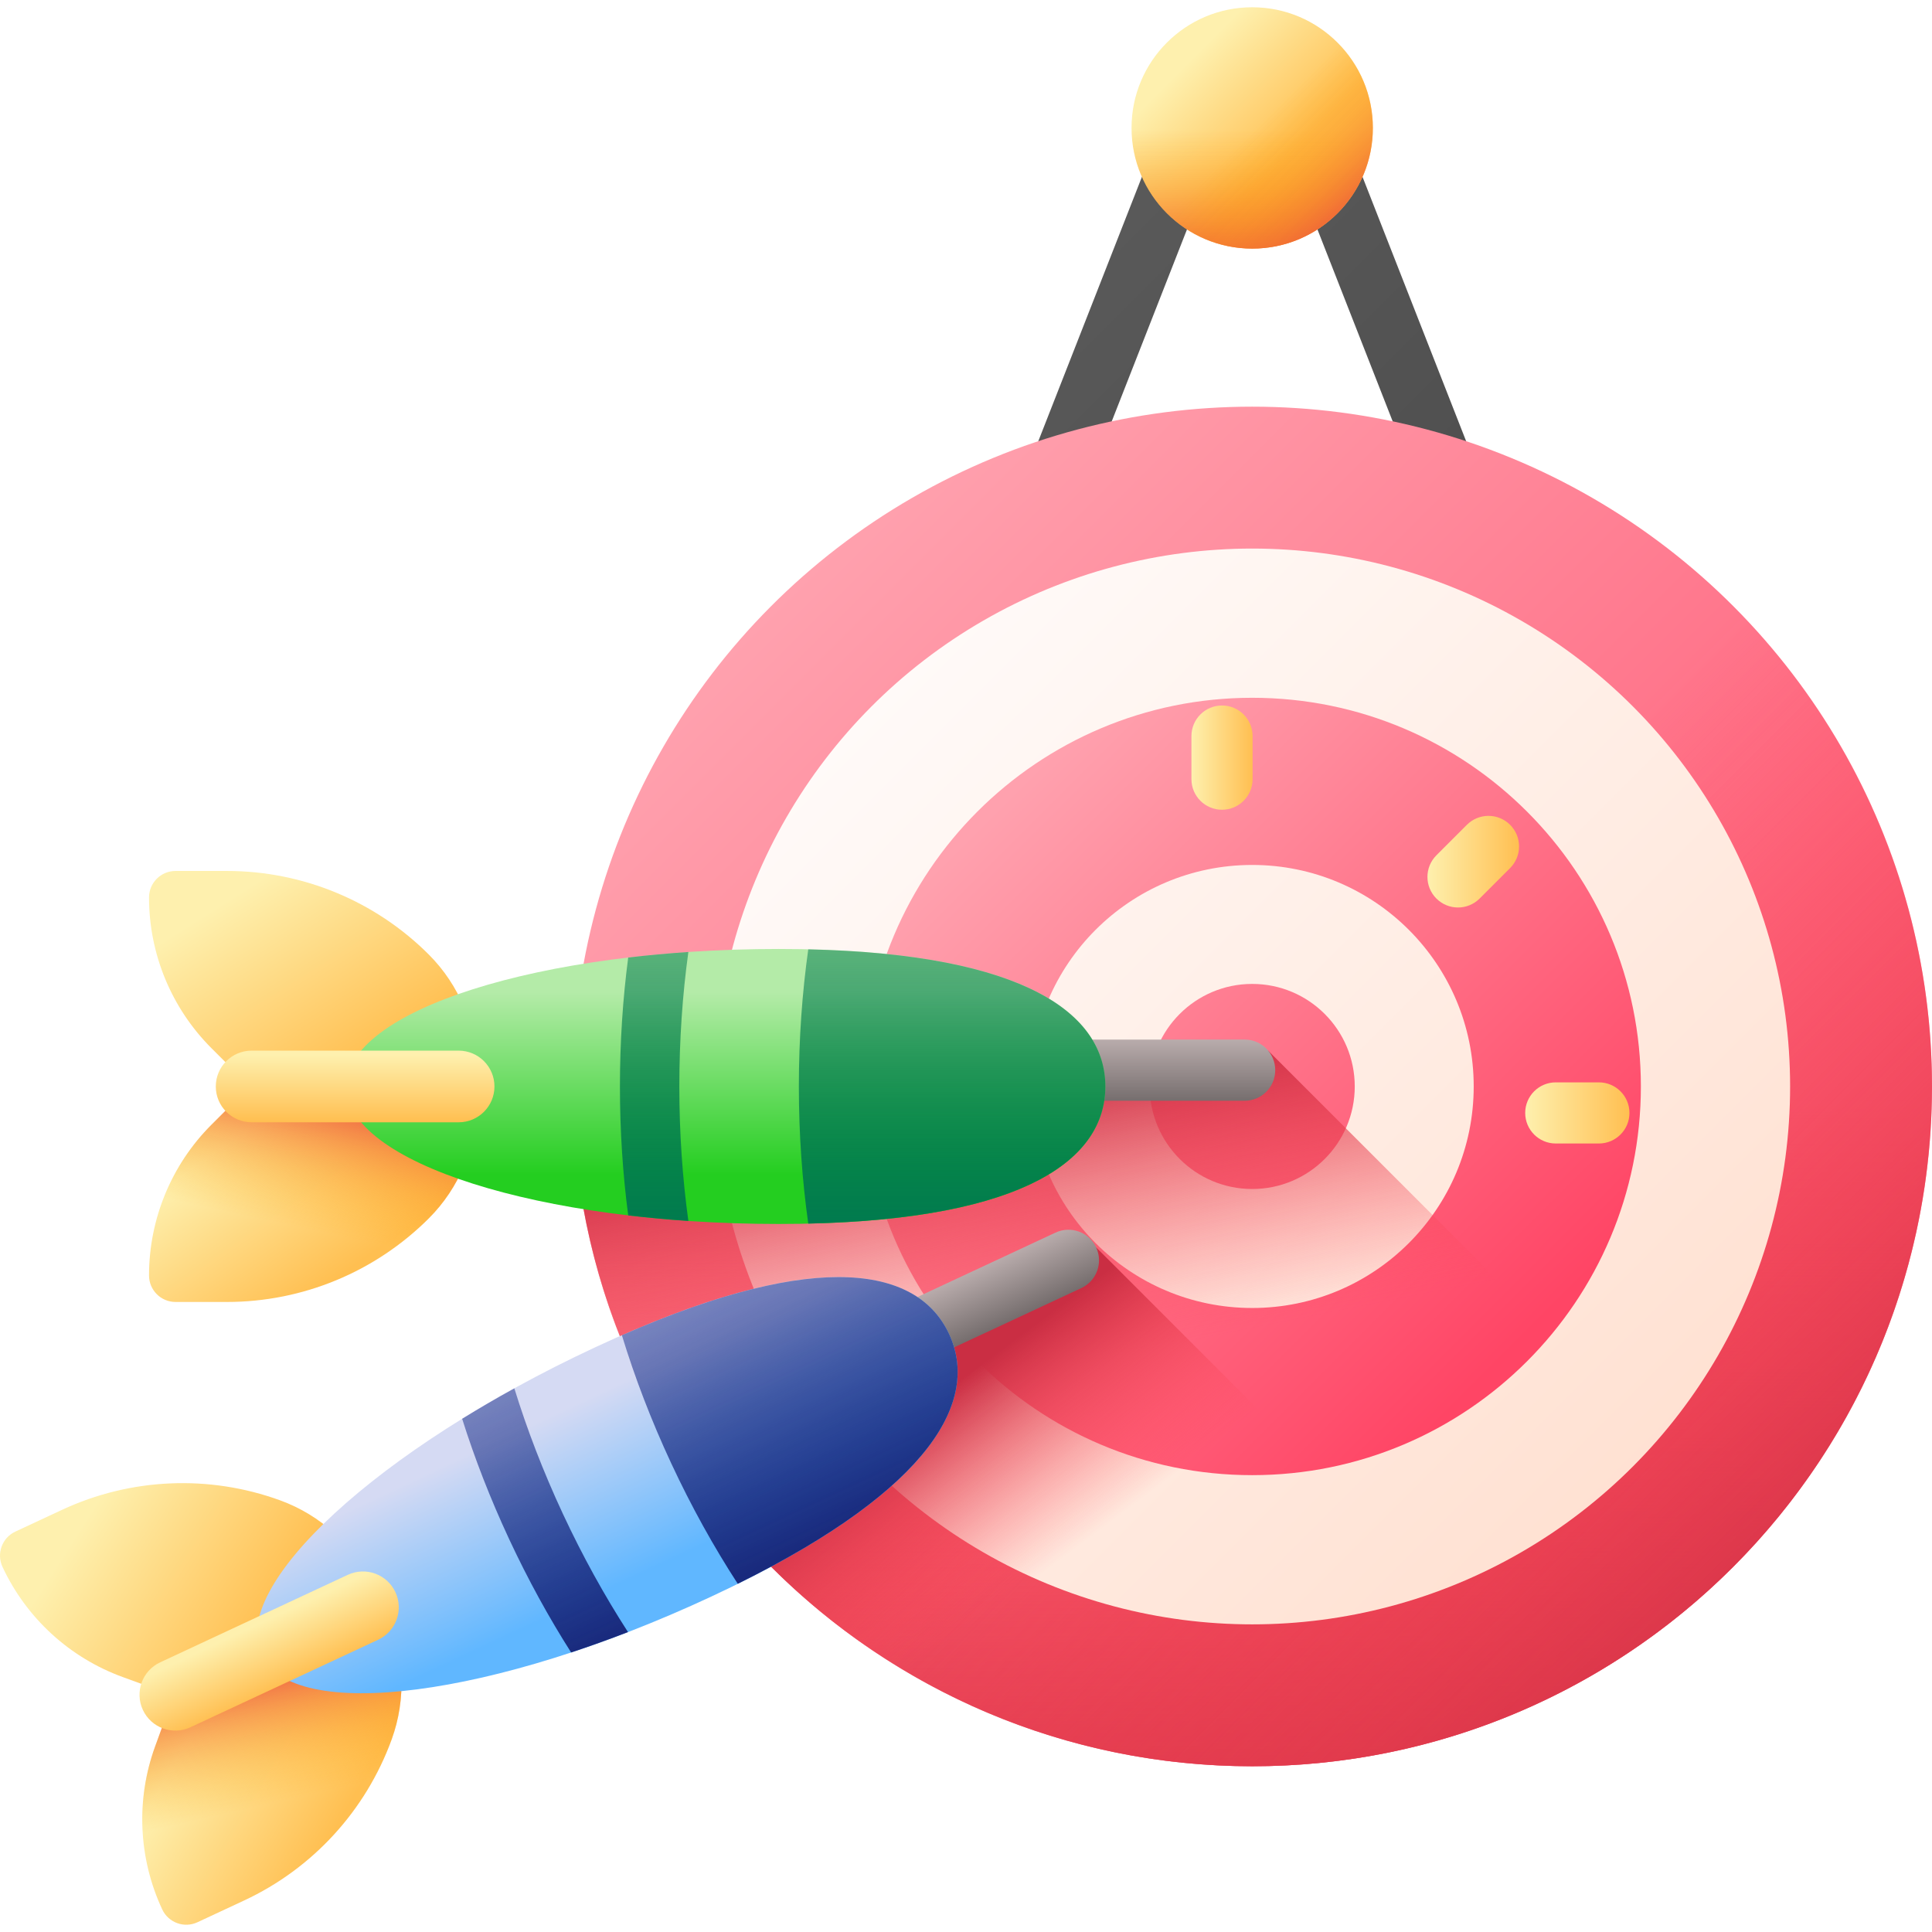
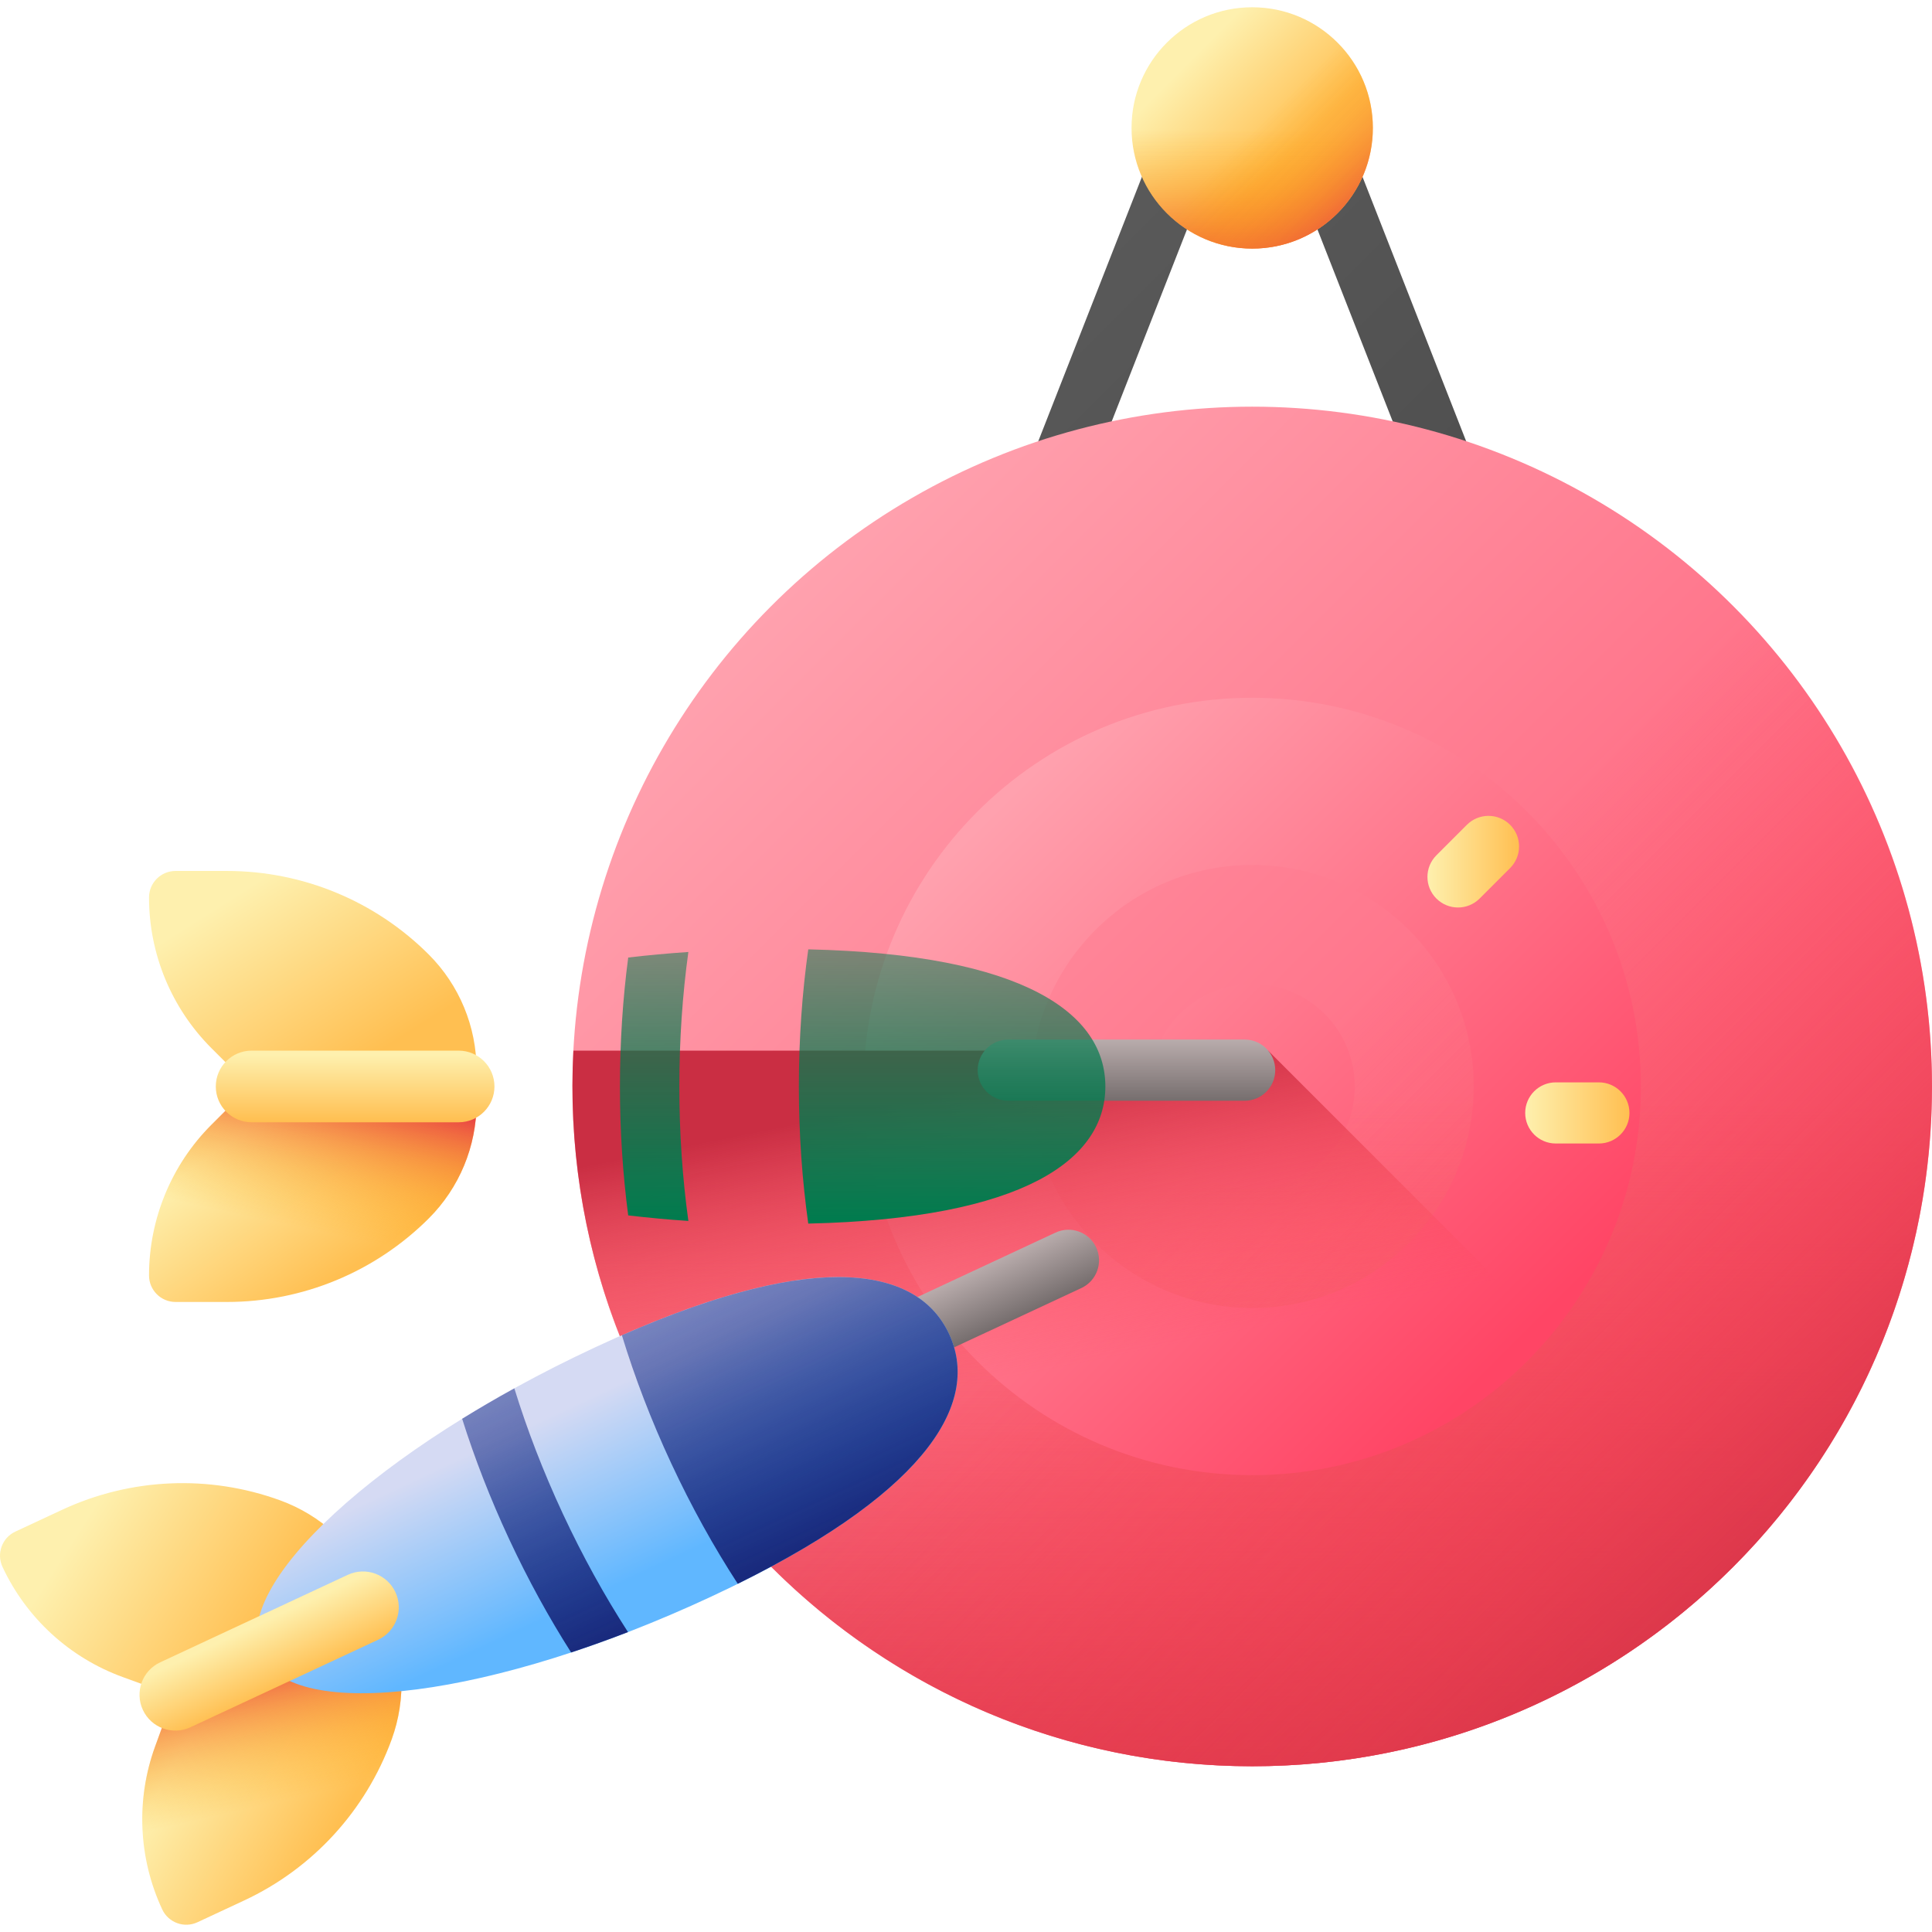
<svg xmlns="http://www.w3.org/2000/svg" xmlns:xlink="http://www.w3.org/1999/xlink" id="Capa_1" enable-background="new 0 0 510 510" height="512" viewBox="0 0 510 510" width="512">
  <linearGradient id="SVGID_1_" gradientUnits="userSpaceOnUse" x1="238.658" x2="422.446" y1="97.863" y2="281.65">
    <stop offset="0" stop-color="#5a5a5a" />
    <stop offset="1" stop-color="#444" />
  </linearGradient>
  <linearGradient id="lg1">
    <stop offset="0" stop-color="#ffa1ae" />
    <stop offset="1" stop-color="#ff4565" />
  </linearGradient>
  <linearGradient id="SVGID_00000119838040038954658190000005912875065824817325_" gradientUnits="userSpaceOnUse" x1="203.663" x2="481.101" xlink:href="#lg1" y1="159.91" y2="437.348" />
  <linearGradient id="lg2">
    <stop offset="0" stop-color="#fd4755" stop-opacity="0" />
    <stop offset=".259" stop-color="#f74453" stop-opacity=".259" />
    <stop offset=".621" stop-color="#e53b4c" stop-opacity=".621" />
    <stop offset="1" stop-color="#ca2e43" />
  </linearGradient>
  <linearGradient id="SVGID_00000145742190498153165720000015984587191957854616_" gradientUnits="userSpaceOnUse" x1="330.552" x2="330.552" xlink:href="#lg2" y1="289.07" y2="500.166" />
  <linearGradient id="SVGID_00000025422611510115126710000000708654821266808479_" gradientTransform="matrix(.707 -.707 .707 .707 1120.561 241.45)" gradientUnits="userSpaceOnUse" x1="-590.688" x2="-590.688" xlink:href="#lg2" y1="-524.283" y2="-302.08" />
  <linearGradient id="SVGID_00000163755429720000134120000000323025891335054223_" gradientUnits="userSpaceOnUse" x1="230.148" x2="449.677" y1="186.395" y2="405.924">
    <stop offset="0" stop-color="#fffaf8" />
    <stop offset="1" stop-color="#ffdfcf" />
  </linearGradient>
  <linearGradient id="SVGID_00000142137220376744957790000011512812211709418410_" gradientUnits="userSpaceOnUse" x1="259.914" x2="399.633" xlink:href="#lg1" y1="216.162" y2="355.881" />
  <linearGradient id="SVGID_00000067225860417197369290000004381776235693625008_" gradientUnits="userSpaceOnUse" x1="259.914" x2="399.634" xlink:href="#lg1" y1="216.162" y2="355.881" />
  <linearGradient id="lg3">
    <stop offset="0" stop-color="#fef0ae" />
    <stop offset="1" stop-color="#ffbf51" />
  </linearGradient>
  <linearGradient id="SVGID_00000041974809898078669560000017231810709259592115_" gradientUnits="userSpaceOnUse" x1="313.41" x2="339.026" xlink:href="#lg3" y1="16.628" y2="42.245" />
  <linearGradient id="lg4">
    <stop offset="0" stop-color="#fea613" stop-opacity="0" />
    <stop offset=".177" stop-color="#fda116" stop-opacity=".177" />
    <stop offset=".394" stop-color="#fa921d" stop-opacity=".394" />
    <stop offset=".632" stop-color="#f4792a" stop-opacity=".633" />
    <stop offset=".885" stop-color="#ed573b" stop-opacity=".885" />
    <stop offset="1" stop-color="#e94444" />
  </linearGradient>
  <linearGradient id="SVGID_00000077294144283552680080000000119360446516704902_" gradientUnits="userSpaceOnUse" x1="330.552" x2="330.552" xlink:href="#lg4" y1="34.173" y2="71.643" />
  <linearGradient id="SVGID_00000166658593767166744280000013876413887685252763_" gradientTransform="matrix(.707 -.707 .707 .707 1120.561 241.45)" gradientUnits="userSpaceOnUse" x1="-411.769" x2="-411.769" xlink:href="#lg4" y1="-705.069" y2="-665.628" />
  <linearGradient id="SVGID_00000111155537685656363470000008298841462063541913_" gradientUnits="userSpaceOnUse" x1="376.81" x2="400.998" xlink:href="#lg3" y1="227.464" y2="227.464" />
  <linearGradient id="SVGID_00000027564462351143566680000013169995340738864777_" gradientUnits="userSpaceOnUse" x1="402.615" x2="430.136" xlink:href="#lg3" y1="293.786" y2="293.786" />
  <linearGradient id="SVGID_00000096059512067552642010000017708166684324020894_" gradientUnits="userSpaceOnUse" x1="314.511" x2="330.651" xlink:href="#lg3" y1="199.992" y2="199.992" />
  <linearGradient id="SVGID_00000025409009487807919140000014762825054593107388_" gradientUnits="userSpaceOnUse" x1="307.58" x2="292.516" xlink:href="#lg2" y1="355.555" y2="280.233" />
  <linearGradient id="SVGID_00000062150933307376644770000013351657266907999905_" gradientUnits="userSpaceOnUse" x1="286.672" x2="254.392" xlink:href="#lg2" y1="406.689" y2="363.648" />
  <linearGradient id="SVGID_00000023987871806699790740000008422901902094624680_" gradientUnits="userSpaceOnUse" x1="65.374" x2="94.785" xlink:href="#lg3" y1="234.314" y2="280.942" />
  <linearGradient id="SVGID_00000100341730513313949690000000659323018111027883_" gradientUnits="userSpaceOnUse" x1="69.983" x2="96.167" xlink:href="#lg3" y1="294.92" y2="332.223" />
  <linearGradient id="SVGID_00000075163807049010006280000005084776534926869128_" gradientUnits="userSpaceOnUse" x1="80.223" x2="88.113" xlink:href="#lg4" y1="324.214" y2="287.271" />
  <linearGradient id="lg5">
    <stop offset="0" stop-color="#b9acac" />
    <stop offset="1" stop-color="#766e6e" />
  </linearGradient>
  <linearGradient id="SVGID_00000089566420399542776980000017270965673570501814_" gradientUnits="userSpaceOnUse" x1="297.357" x2="297.357" xlink:href="#lg5" y1="274.425" y2="290.565" />
  <linearGradient id="SVGID_00000047779658946578411510000007994520968880575634_" gradientUnits="userSpaceOnUse" x1="191.597" x2="191.597" y1="261.929" y2="310.084">
    <stop offset="0" stop-color="#b4eba8" />
    <stop offset="1" stop-color="#24ce20" />
  </linearGradient>
  <linearGradient id="SVGID_00000026140963587713377580000007101432631163922585_" gradientTransform="matrix(0 1 -1 0 1697.389 -406.067)" gradientUnits="userSpaceOnUse" x1="684.526" x2="702.115" xlink:href="#lg3" y1="1603.644" y2="1603.644" />
  <linearGradient id="lg6">
    <stop offset="0" stop-color="#017b4e" stop-opacity="0" />
    <stop offset="1" stop-color="#017b4e" />
  </linearGradient>
  <linearGradient id="SVGID_00000026157315836848195010000016403677681012793495_" gradientUnits="userSpaceOnUse" x1="172.679" x2="172.679" xlink:href="#lg6" y1="176.468" y2="321.554" />
  <linearGradient id="SVGID_00000034070375171970117210000005866442667431441327_" gradientUnits="userSpaceOnUse" x1="251.333" x2="251.333" xlink:href="#lg6" y1="176.468" y2="321.554" />
  <linearGradient id="SVGID_00000164508311221899881100000013428942267224294587_" gradientTransform="matrix(.906 -.423 .423 .906 -156.204 128.068)" gradientUnits="userSpaceOnUse" x1="47.522" x2="76.934" xlink:href="#lg3" y1="322.486" y2="369.114" />
  <linearGradient id="SVGID_00000170998075750106056050000015104496767307890595_" gradientTransform="matrix(.906 -.423 .423 .906 -156.204 128.068)" gradientUnits="userSpaceOnUse" x1="52.132" x2="78.315" xlink:href="#lg3" y1="383.093" y2="420.395" />
  <linearGradient id="SVGID_00000139991774966347753460000013966015482768797353_" gradientTransform="matrix(.906 -.423 .423 .906 -156.204 128.068)" gradientUnits="userSpaceOnUse" x1="62.371" x2="70.262" xlink:href="#lg4" y1="412.386" y2="375.443" />
  <linearGradient id="SVGID_00000157271018587674770700000015004373372277005971_" gradientTransform="matrix(.906 -.423 .423 .906 -156.204 128.068)" gradientUnits="userSpaceOnUse" x1="279.505" x2="279.505" xlink:href="#lg5" y1="362.597" y2="378.737" />
  <linearGradient id="SVGID_00000176008520323160207220000017009875869361979536_" gradientTransform="matrix(.906 -.423 .423 .906 -156.204 128.068)" gradientUnits="userSpaceOnUse" x1="173.746" x2="173.746" y1="350.101" y2="398.256">
    <stop offset="0" stop-color="#d5daf3" />
    <stop offset="1" stop-color="#60b7ff" />
  </linearGradient>
  <linearGradient id="SVGID_00000026142991538912227020000008455324226106546840_" gradientTransform="matrix(.423 .906 -.906 .423 1210.542 -957.302)" gradientUnits="userSpaceOnUse" x1="772.698" x2="790.287" xlink:href="#lg3" y1="1621.496" y2="1621.496" />
  <linearGradient id="lg7">
    <stop offset="0" stop-color="#1f3596" stop-opacity="0" />
    <stop offset=".407" stop-color="#1d3290" stop-opacity=".407" />
    <stop offset=".951" stop-color="#192b7f" stop-opacity=".951" />
    <stop offset="1" stop-color="#192a7d" />
  </linearGradient>
  <linearGradient id="SVGID_00000021834147432221891750000009440804924768287152_" gradientTransform="matrix(.906 -.423 .423 .906 -156.204 128.068)" gradientUnits="userSpaceOnUse" x1="154.827" x2="154.827" xlink:href="#lg7" y1="264.641" y2="409.726" />
  <linearGradient id="SVGID_00000010270167738525503900000009718052445708662162_" gradientTransform="matrix(.906 -.423 .423 .906 -156.204 128.068)" gradientUnits="userSpaceOnUse" x1="233.482" x2="233.482" xlink:href="#lg7" y1="264.641" y2="409.726" />
  <g>
    <g>
      <path d="m428.489 266.471-88.219-225.048c-3.464-8.838-15.971-8.838-19.435 0l-88.219 225.048-15.026-5.891 89.316-227.846c8.431-21.507 38.865-21.507 47.296 0l89.316 227.846z" fill="url(#SVGID_1_)" />
      <g>
        <g>
          <circle cx="330.552" cy="286.799" fill="url(#SVGID_00000119838040038954658190000005912875065824817325_)" r="179.448" />
          <path d="m151.104 286.799c0 99.106 80.341 179.448 179.448 179.448 99.106 0 179.448-80.342 179.448-179.448 0-21.464-3.781-42.041-10.692-61.119h-337.512c-6.911 19.078-10.692 39.655-10.692 61.119z" fill="url(#SVGID_00000145742190498153165720000015984587191957854616_)" />
          <path d="m203.663 413.688c70.078 70.078 183.699 70.079 253.778 0s70.078-183.699 0-253.778c-15.177-15.177-32.401-27.054-50.779-35.657l-238.656 238.656c8.603 18.377 20.48 35.601 35.657 50.779z" fill="url(#SVGID_00000025422611510115126710000000708654821266808479_)" />
        </g>
        <g>
-           <circle cx="330.552" cy="286.799" fill="url(#SVGID_00000163755429720000134120000000323025891335054223_)" r="141.992" />
-         </g>
+           </g>
        <g>
          <path d="m330.552 184.196c-56.663 0-102.599 45.935-102.599 102.599 0 56.674 45.935 102.609 102.599 102.609s102.599-45.935 102.599-102.609c0-56.663-45.936-102.599-102.599-102.599zm0 161.081c-32.291 0-58.471-26.18-58.471-58.482 0-32.291 26.18-58.471 58.471-58.471s58.471 26.18 58.471 58.471c0 32.302-26.18 58.482-58.471 58.482z" fill="url(#SVGID_00000142137220376744957790000011512812211709418410_)" />
          <circle cx="330.552" cy="286.799" fill="url(#SVGID_00000067225860417197369290000004381776235693625008_)" r="27.068" />
        </g>
      </g>
      <g>
        <circle cx="330.552" cy="33.77" fill="url(#SVGID_00000041974809898078669560000017231810709259592115_)" r="31.852" />
        <path d="m298.7 33.77c0 17.591 14.261 31.852 31.852 31.852 17.592 0 31.852-14.261 31.852-31.852 0-3.81-.671-7.462-1.898-10.849h-59.909c-1.226 3.387-1.897 7.039-1.897 10.849z" fill="url(#SVGID_00000077294144283552680080000000119360446516704902_)" />
        <path d="m308.029 56.293c12.439 12.439 32.607 12.439 45.046 0s12.439-32.607 0-45.046c-2.694-2.694-5.751-4.802-9.013-6.329l-42.362 42.362c1.527 3.262 3.635 6.319 6.329 9.013z" fill="url(#SVGID_00000166658593767166744280000013876413887685252763_)" />
      </g>
    </g>
    <g>
      <path d="m379.174 237.193c3.152 3.152 8.261 3.152 11.413 0l8.047-8.047c3.152-3.152 3.152-8.261 0-11.413s-8.261-3.152-11.413 0l-8.047 8.047c-3.152 3.152-3.152 8.261 0 11.413z" fill="url(#SVGID_00000111155537685656363470000008298841462063541913_)" />
      <path d="m402.615 293.786c0 4.457 3.613 8.07 8.07 8.07h11.38c4.457 0 8.07-3.613 8.07-8.07 0-4.458-3.613-8.07-8.07-8.07h-11.38c-4.457 0-8.07 3.613-8.07 8.07z" fill="url(#SVGID_00000027564462351143566680000013169995340738864777_)" />
-       <path d="m322.581 213.752c4.457 0 8.07-3.613 8.07-8.07v-11.38c0-4.458-3.613-8.07-8.07-8.07-4.458 0-8.07 3.613-8.07 8.07v11.38c0 4.457 3.612 8.07 8.07 8.07z" fill="url(#SVGID_00000096059512067552642010000017708166684324020894_)" />
    </g>
    <path d="m334.769 277.34h-183.409c-2.572 49.024 14.857 98.902 52.303 136.348 70.079 70.079 183.699 70.079 253.778 0 2.294-2.294 4.509-4.638 6.653-7.023z" fill="url(#SVGID_00000025409009487807919140000014762825054593107388_)" />
-     <path d="m289.359 329.284-110.388 53.618c6.937 10.92 15.162 21.257 24.691 30.786 55.417 55.417 138.059 66.999 204.87 34.77z" fill="url(#SVGID_00000062150933307376644770000013351657266907999905_)" />
    <g>
      <g>
        <path d="m65.923 286.799-10.108-10.108c-10.55-10.55-16.476-24.858-16.476-39.777 0-3.868 3.136-7.003 7.003-7.003h13.59c19.973 0 39.128 7.934 53.251 22.057 8.075 8.075 12.611 19.027 12.611 30.447v4.384z" fill="url(#SVGID_00000023987871806699790740000008422901902094624680_)" />
        <path d="m65.923 286.799-10.108 10.107c-10.55 10.55-16.476 24.858-16.476 39.777 0 3.868 3.136 7.003 7.003 7.003h13.59c19.973 0 39.128-7.934 53.251-22.057 8.075-8.075 12.611-19.027 12.611-30.447v-4.384h-59.871z" fill="url(#SVGID_00000100341730513313949690000000659323018111027883_)" />
        <path d="m65.923 286.799-10.108 10.107c-10.55 10.55-16.476 24.858-16.476 39.777 0 3.868 3.136 7.003 7.003 7.003h13.59c19.973 0 39.128-7.934 53.251-22.057 8.075-8.075 12.611-19.027 12.611-30.447v-4.384h-59.871z" fill="url(#SVGID_00000075163807049010006280000005084776534926869128_)" />
      </g>
      <path d="m328.561 290.565h-62.409c-4.457 0-8.07-3.613-8.07-8.07 0-4.457 3.613-8.07 8.07-8.07h62.409c4.457 0 8.07 3.613 8.07 8.07 0 4.457-3.613 8.07-8.07 8.07z" fill="url(#SVGID_00000089566420399542776980000017270965673570501814_)" />
-       <path d="m91.407 286.799c0 20.045 51.104 36.295 114.143 36.295s86.237-16.25 86.237-36.295-23.198-36.295-86.237-36.295-114.143 16.25-114.143 36.295z" fill="url(#SVGID_00000047779658946578411510000007994520968880575634_)" />
      <path d="m56.965 286.799c0-5.225 4.234-9.459 9.459-9.459h54.642c5.225 0 9.459 4.234 9.459 9.459s-4.234 9.459-9.459 9.459h-54.642c-5.225 0-9.459-4.234-9.459-9.459z" fill="url(#SVGID_00000026140963587713377580000007101432631163922585_)" />
      <path d="m179.326 286.799c0-12.337.836-24.251 2.386-35.5-5.447.368-10.751.859-15.881 1.464-1.423 10.817-2.184 22.234-2.184 34.035s.762 23.219 2.184 34.035c5.13.606 10.433 1.096 15.881 1.464-1.551-11.248-2.386-23.161-2.386-35.498z" fill="url(#SVGID_00000026157315836848195010000016403677681012793495_)" />
      <path d="m213.362 250.602c-1.612 11.454-2.482 23.605-2.482 36.197s.87 24.743 2.482 36.197c57.135-1.303 78.426-17.005 78.426-36.197-.001-19.192-21.291-34.894-78.426-36.197z" fill="url(#SVGID_00000034070375171970117210000005866442667431441327_)" />
    </g>
    <g>
      <g>
        <path d="m45.833 447.591-13.432-4.889c-14.02-5.103-25.438-15.566-31.743-29.087-1.635-3.505-.118-7.672 3.387-9.307l12.316-5.743c18.102-8.441 38.815-9.345 57.584-2.514 10.731 3.906 19.471 11.914 24.297 22.264l1.853 3.973z" fill="url(#SVGID_00000164508311221899881100000013428942267224294587_)" />
        <path d="m45.833 447.591-4.889 13.432c-5.103 14.02-4.427 29.492 1.878 43.014 1.635 3.505 5.802 5.022 9.307 3.387l12.316-5.743c18.102-8.441 32.109-23.727 38.94-42.496 3.906-10.731 3.389-22.574-1.437-32.924l-1.853-3.973z" fill="url(#SVGID_00000170998075750106056050000015104496767307890595_)" />
        <path d="m45.833 447.591-4.889 13.432c-5.103 14.02-4.427 29.492 1.878 43.014 1.635 3.505 5.802 5.022 9.307 3.387l12.316-5.743c18.102-8.441 32.109-23.727 38.94-42.496 3.906-10.731 3.389-22.574-1.437-32.924l-1.853-3.973z" fill="url(#SVGID_00000139991774966347753460000013966015482768797353_)" />
      </g>
      <path d="m285.456 340.009-56.562 26.375c-4.039 1.884-8.841.136-10.725-3.903-1.884-4.039-.136-8.841 3.903-10.725l56.562-26.375c4.039-1.884 8.841-.136 10.725 3.903 1.884 4.039.136 8.841-3.903 10.725z" fill="url(#SVGID_00000157271018587674770700000015004373372277005971_)" />
      <path d="m68.93 436.821c8.471 18.167 61.655 11.297 118.788-15.344 57.133-26.642 71.29-51.173 62.818-69.34-8.471-18.167-36.363-23.091-93.496 3.551s-96.582 62.966-88.11 81.133z" fill="url(#SVGID_00000176008520323160207220000017009875869361979536_)" />
      <path d="m37.714 451.377c-2.208-4.735-.16-10.362 4.575-12.57l49.522-23.093c4.735-2.208 10.362-.16 12.57 4.575s.16 10.362-4.575 12.57l-49.522 23.093c-4.735 2.208-10.362.16-12.57-4.575z" fill="url(#SVGID_00000026142991538912227020000008455324226106546840_)" />
      <path d="m148.611 399.665c-5.214-11.181-9.491-22.332-12.841-33.182-4.781 2.636-9.381 5.322-13.774 8.039 3.282 10.405 7.417 21.074 12.404 31.77 4.988 10.696 10.503 20.721 16.364 29.923 4.905-1.619 9.919-3.416 15.012-5.384-6.159-9.541-11.951-19.985-17.165-31.166z" fill="url(#SVGID_00000021834147432221891750000009440804924768287152_)" />
      <path d="m164.16 352.475c3.38 11.062 7.726 22.443 13.048 33.855s11.245 22.057 17.547 31.757c51.231-25.328 63.891-48.556 55.78-65.95-8.11-17.394-34.042-22.627-86.375.338z" fill="url(#SVGID_00000010270167738525503900000009718052445708662162_)" />
    </g>
  </g>
</svg>